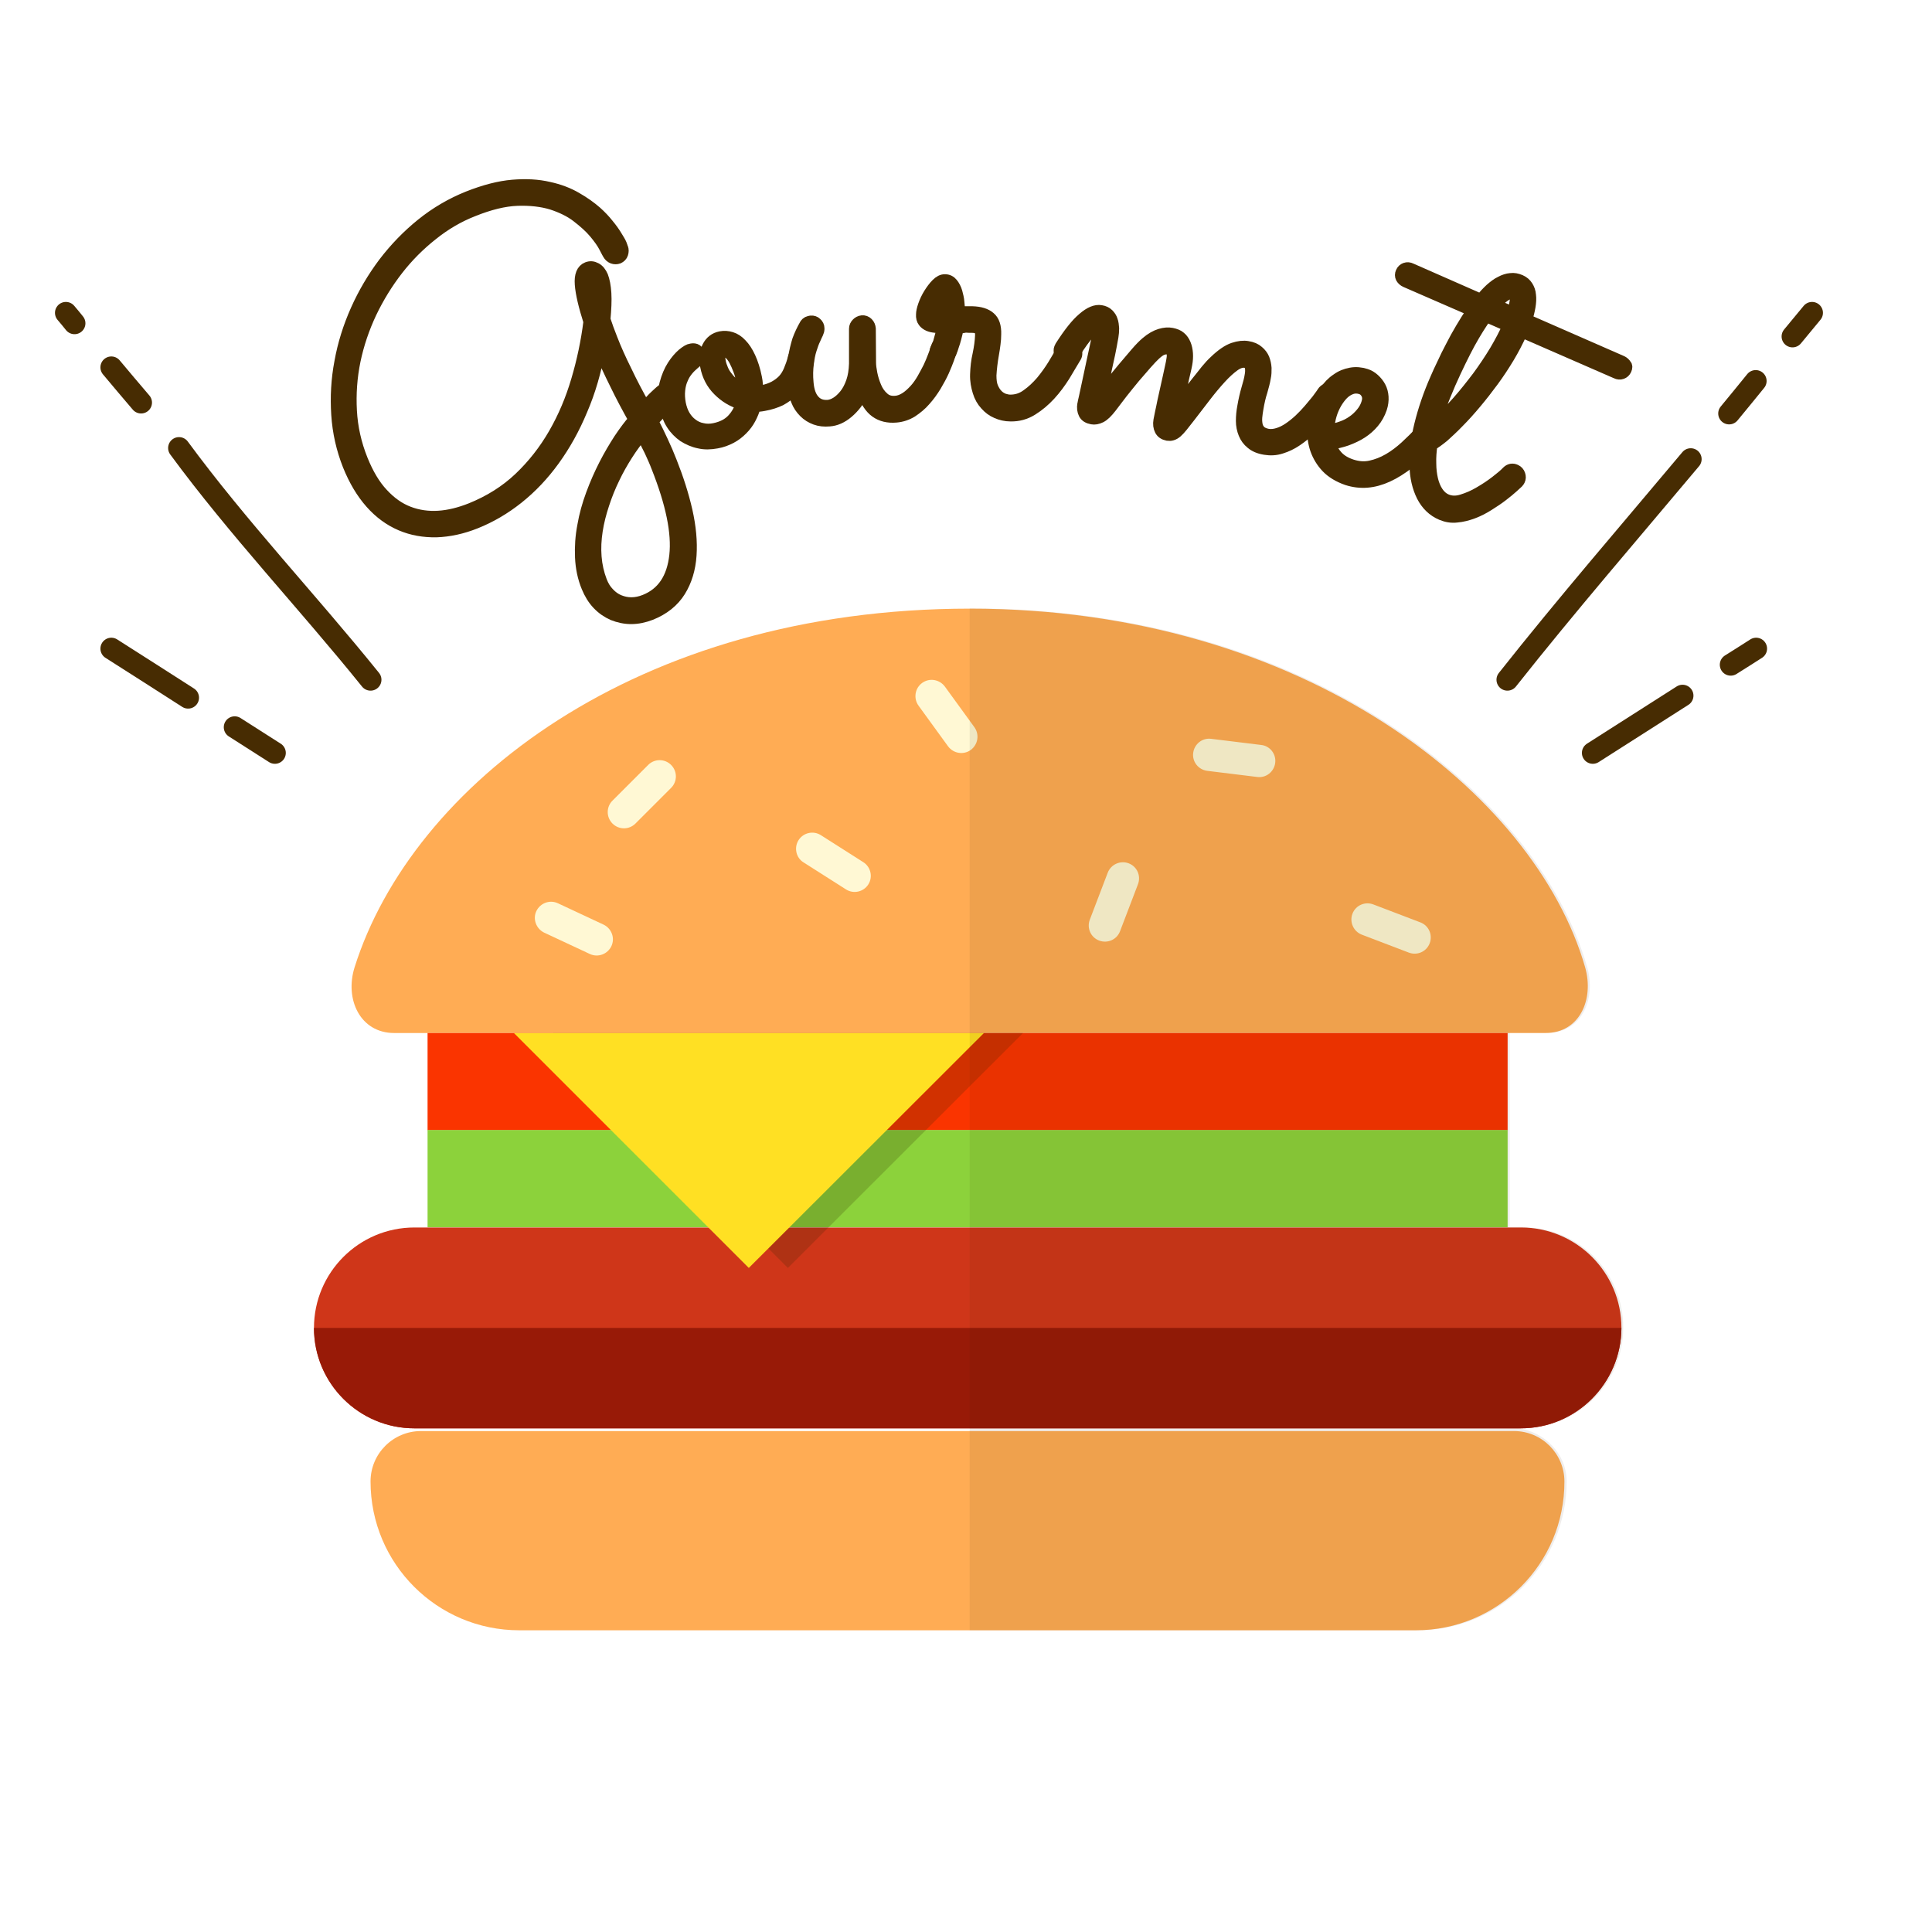
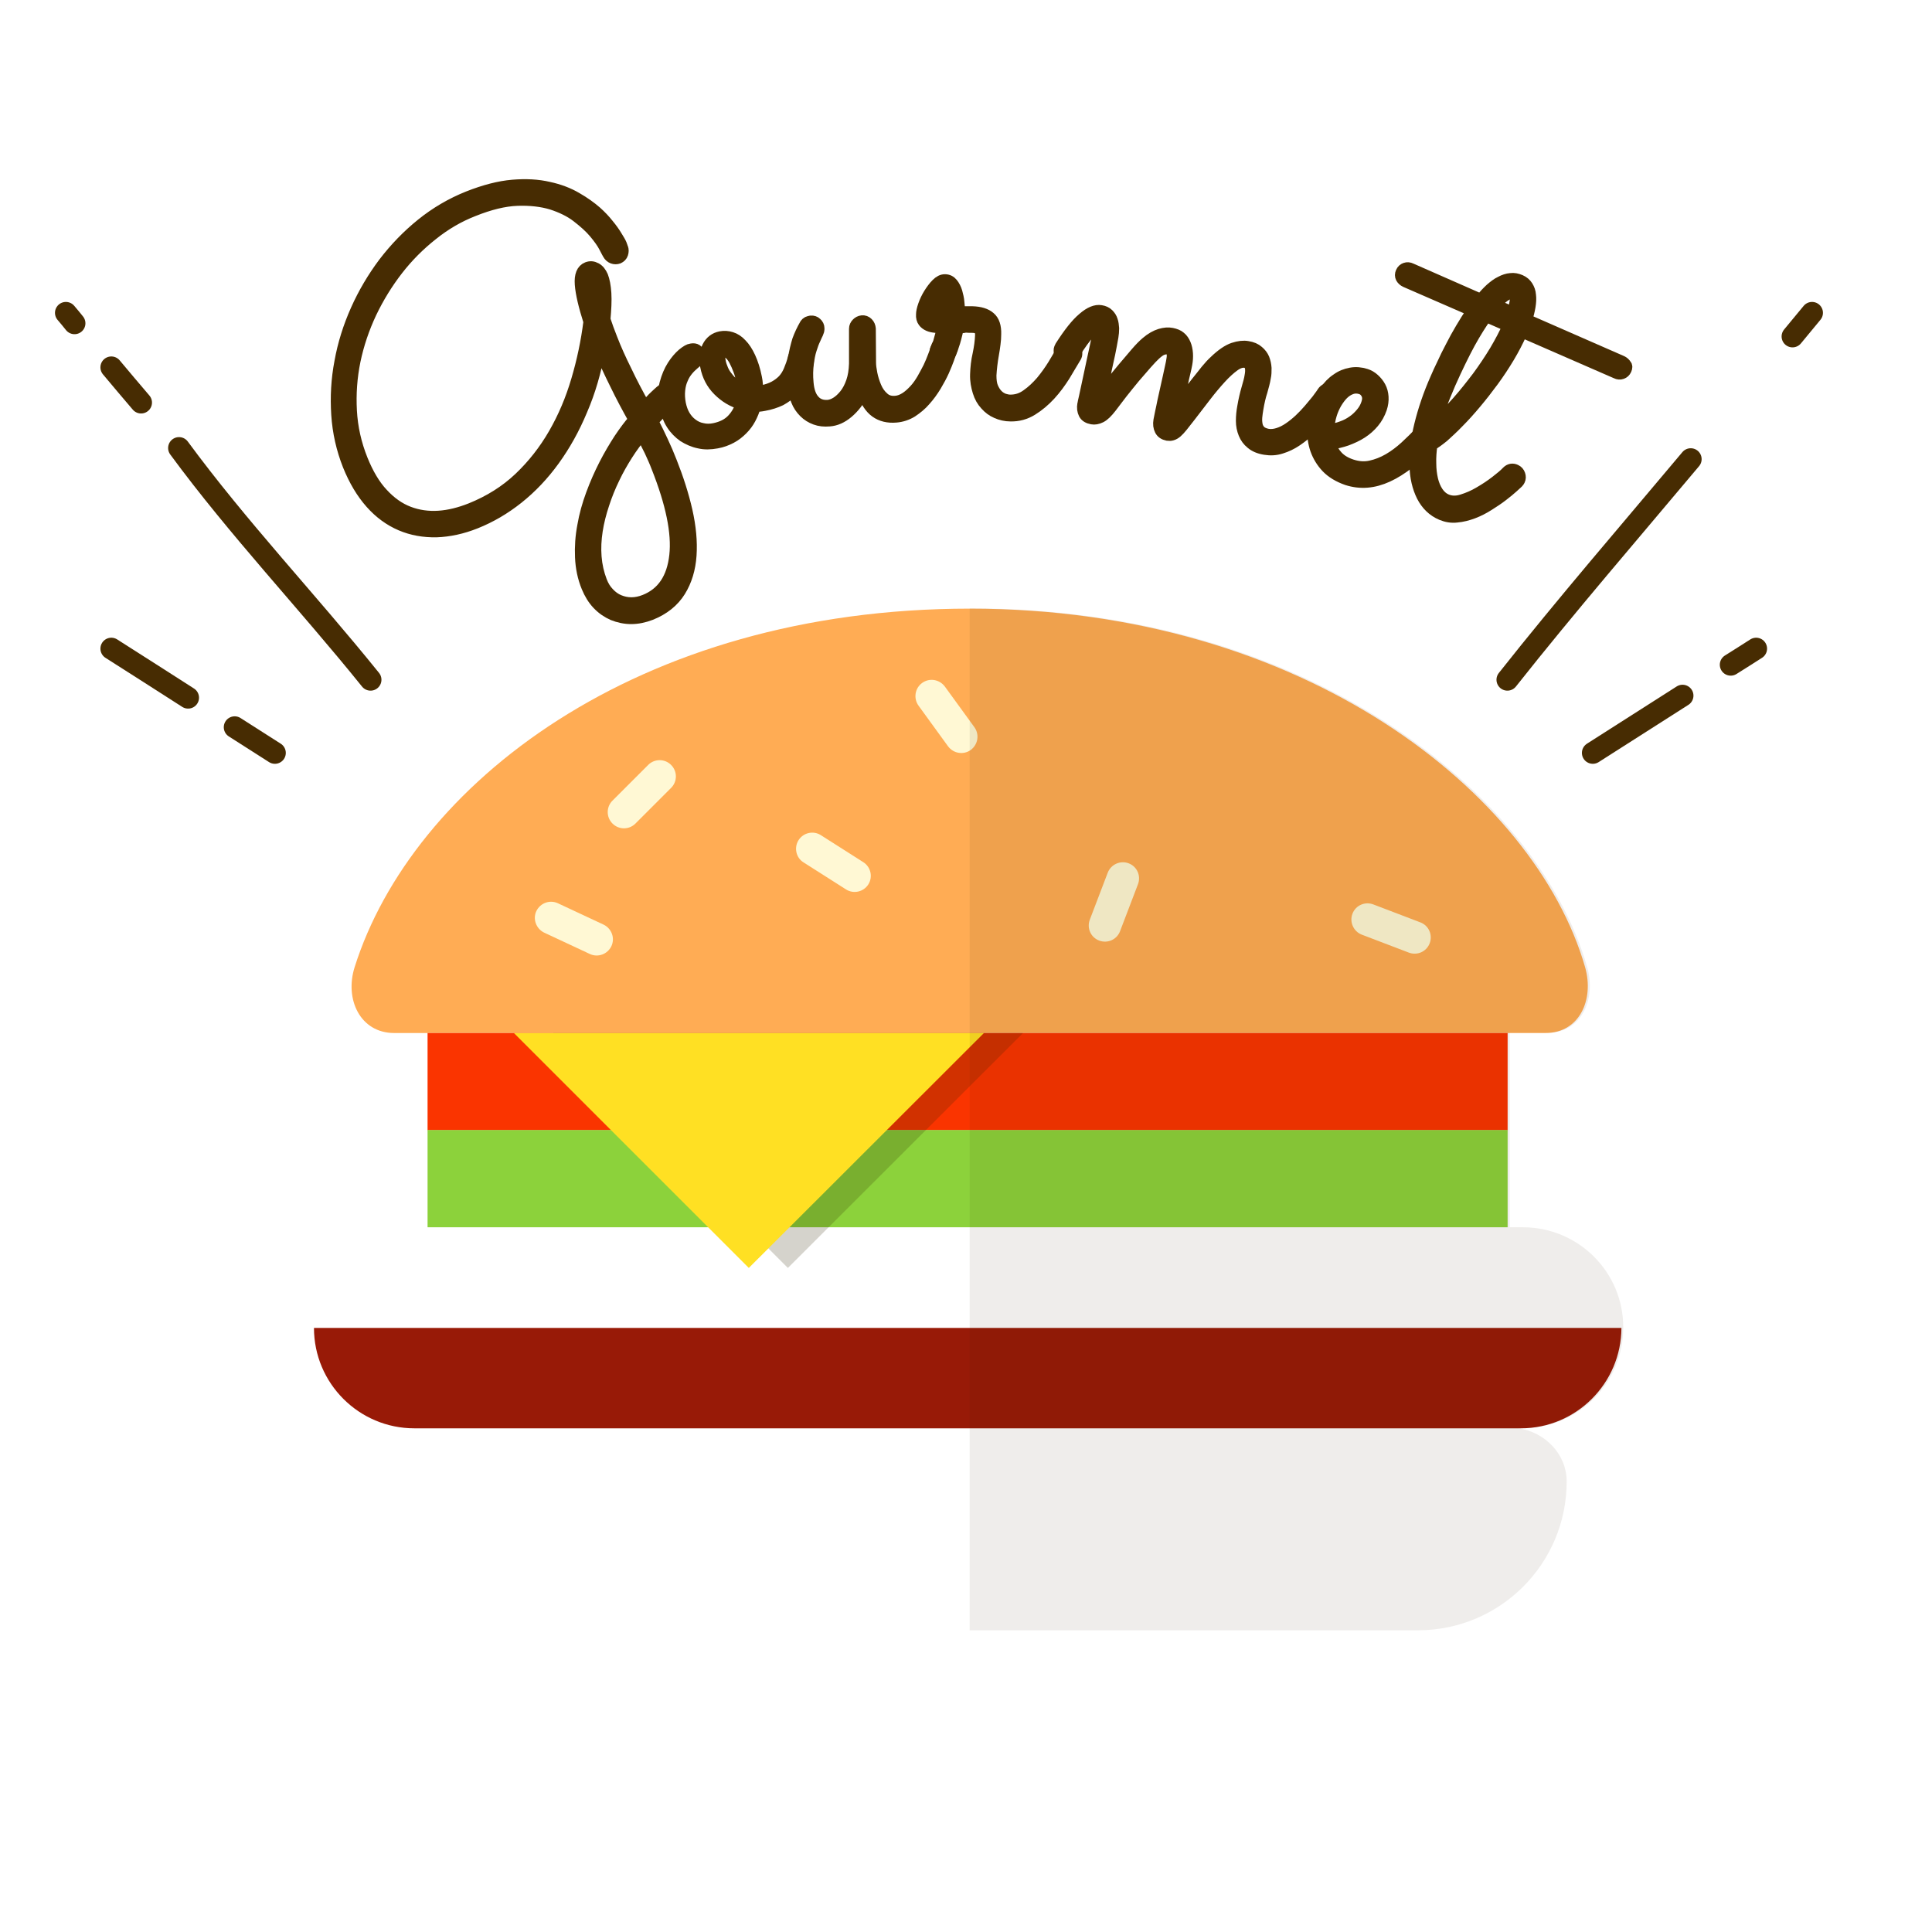
<svg xmlns="http://www.w3.org/2000/svg" version="1.1" id="レイヤー_1" x="0px" y="0px" width="850.4px" height="850.4px" viewBox="0 0 850.4 850.4" enable-background="new 0 0 850.4 850.4" xml:space="preserve">
  <g>
    <path fill="#472C02" stroke="#472C02" stroke-width="5" stroke-linecap="round" stroke-linejoin="round" stroke-miterlimit="10" d="   M274,109.1c0.3,0.8,0.3,1.7,0,2.6c-0.3,0.9-0.9,1.5-1.8,1.9c-0.8,0.3-1.7,0.3-2.5,0c-0.8-0.3-1.5-0.9-2-1.8c-0.1-0.2-0.7-1.2-1.6-3   c-0.9-1.8-2.4-3.9-4.4-6.3c-2-2.4-4.6-4.7-7.7-7.1c-3.1-2.4-6.9-4.2-11.2-5.6c-4.3-1.3-9.4-1.9-15.1-1.7   c-5.7,0.2-12.2,1.8-19.4,4.7c-6.4,2.5-12.4,6-18,10.5c-5.7,4.5-10.8,9.6-15.3,15.4c-4.5,5.8-8.4,12.1-11.7,19   c-3.2,6.8-5.6,13.9-7.1,21.1c-1.5,7.3-2,14.6-1.6,22c0.4,7.4,2,14.5,4.8,21.5c2.5,6.2,5.5,11.3,9,15c3.5,3.8,7.3,6.5,11.5,8.1   c4.2,1.6,8.6,2.2,13.2,1.9c4.6-0.3,9.3-1.5,14.1-3.4c8.2-3.3,15.4-7.8,21.4-13.5c6-5.7,11.1-12.2,15.3-19.5   c4.2-7.3,7.5-15.1,10-23.6c2.5-8.4,4.3-17,5.4-25.7c-2.2-6.9-3.5-12.4-3.8-16.4c-0.3-4,0.7-6.5,3-7.4c1.3-0.5,2.5-0.4,3.8,0.3   c1.3,0.7,2.2,1.9,2.9,3.5c0.7,1.8,1.2,4.3,1.4,7.5c0.2,3.2,0,7-0.4,11.5c0.9,2.7,1.9,5.5,3.1,8.5c1.7,4.4,3.8,9.1,6.3,14.1   c2.4,5.1,5.2,10.4,8.3,15.9c1.9-2.1,3.3-3.7,4.4-4.7c1.1-1,1.9-1.8,2.4-2.2c0.5-0.4,0.9-0.7,1.1-0.7c0.2,0,0.3-0.1,0.4-0.1   c0.8-0.3,1.7-0.3,2.5,0c0.9,0.3,1.5,1,1.9,1.9c0.3,0.7,0.3,1.3,0.1,2c-0.2,0.7-0.6,1.3-1.1,1.7c-0.1,0.1-0.9,0.9-2.4,2.3   c-1.5,1.4-3.5,3.5-5.9,6.1c1.5,2.9,2.9,5.8,4.3,8.8c1.4,3,2.7,6,3.9,9.1c2.9,7.3,5.2,14.5,6.8,21.5c1.6,7.1,2.2,13.6,1.8,19.6   c-0.4,6-2,11.3-4.8,15.8c-2.8,4.5-7.1,8-12.9,10.3c-2.9,1.1-5.7,1.7-8.6,1.7c-2.8,0-5.5-0.6-8-1.6c-2.5-1.1-4.7-2.6-6.7-4.7   c-2-2.1-3.5-4.6-4.7-7.5c-1.7-4.1-2.6-8.5-2.8-13.1c-0.2-4.6,0.1-9.2,1-13.9c0.8-4.7,2.1-9.3,3.8-13.9c1.7-4.6,3.6-8.9,5.7-13   c2.1-4.1,4.3-7.8,6.5-11.2c2.3-3.4,4.4-6.3,6.5-8.6c-2.9-5.2-5.7-10.4-8.2-15.6c-2.6-5.2-4.9-10.2-7-15.2   c-1.7,9.6-4.3,18.5-7.8,26.6c-3.4,8.2-7.5,15.5-12.2,22c-4.7,6.5-10,12.1-15.9,16.8c-5.9,4.7-12.1,8.3-18.6,10.9   c-6,2.4-11.7,3.6-17.3,3.8c-5.6,0.1-10.8-0.8-15.7-2.9c-4.9-2.1-9.3-5.3-13.2-9.7c-3.9-4.4-7.2-9.9-9.9-16.6   c-2.8-7.1-4.5-14.5-5-22.3c-0.5-7.8-0.1-15.5,1.4-23.3c1.4-7.8,3.8-15.4,7.1-22.8c3.3-7.4,7.4-14.3,12.2-20.7   c4.9-6.4,10.4-12.1,16.6-17.1c6.2-5,13-9,20.5-12c7.1-2.8,13.6-4.5,19.5-5c5.9-0.5,11.2-0.2,15.9,0.9c4.7,1,8.8,2.6,12.2,4.6   c3.5,2,6.4,4.1,8.8,6.2c2,1.8,3.8,3.7,5.2,5.5c1.5,1.8,2.7,3.5,3.6,5c0.9,1.5,1.7,2.7,2.1,3.7C273.7,108.5,274,109,274,109.1z    M282.5,191.2c-2.1,2.7-4.3,5.6-6.4,8.9c-2.1,3.3-4.1,6.8-5.8,10.4c-1.8,3.7-3.3,7.4-4.6,11.4c-1.3,3.9-2.3,7.8-2.9,11.7   c-0.6,3.9-0.8,7.7-0.5,11.5c0.3,3.8,1.1,7.3,2.4,10.7c0.8,2.1,1.9,3.9,3.3,5.3c1.3,1.4,2.8,2.5,4.5,3.2c1.7,0.7,3.5,1.1,5.4,1.1   c1.9,0,3.9-0.4,5.9-1.2c7.8-3.1,12.2-9.7,13.3-19.7c1.1-10-1.6-22.9-7.9-38.8c-0.9-2.4-2-4.8-3.1-7.2   C284.9,196.2,283.7,193.7,282.5,191.2z" />
    <path fill="#472C02" stroke="#472C02" stroke-width="5" stroke-linecap="round" stroke-linejoin="round" stroke-miterlimit="10" d="   M336.3,178.4c-1.5,0.3-2.8,0.4-3.9,0.4c-0.5,1.9-1.3,3.8-2.2,5.5c-0.9,1.7-2.1,3.3-3.5,4.7c-1.4,1.4-3,2.7-4.9,3.7   c-1.9,1-4,1.8-6.3,2.2c-2.7,0.5-5.3,0.6-7.8,0c-2.5-0.5-4.7-1.5-6.8-2.8c-2-1.4-3.8-3.2-5.2-5.4c-1.4-2.2-2.4-4.8-3-7.7   c-0.7-3.7-0.7-7.1,0.1-10.2c0.8-3,1.9-5.6,3.3-7.8c1.4-2.2,2.9-3.9,4.4-5.2c1.6-1.3,2.8-2,3.7-2.1c1-0.2,1.8-0.1,2.4,0.3   c0.6,0.4,1,1.1,1.2,2c0.2,1,0,1.8-0.5,2.4c-0.5,0.6-1.2,1.3-2,1.9c-0.8,0.7-1.7,1.5-2.6,2.6c-0.9,1.1-1.7,2.3-2.3,3.8   c-0.7,1.5-1.1,3.1-1.3,5c-0.2,1.9-0.1,3.9,0.3,6c0.4,1.9,1,3.7,1.9,5.2c0.9,1.5,2,2.8,3.4,3.8c1.3,1,2.8,1.7,4.5,2   c1.6,0.4,3.4,0.4,5.3,0c3.3-0.7,5.9-2,7.8-4c1.9-2,3.2-4.3,3.9-6.9c-3.8-1.1-7.1-3.1-10-6c-2.9-2.9-4.7-6.4-5.5-10.5   c-0.7-3.3-0.4-6.2,0.8-8.6c1.2-2.4,3.1-3.9,5.7-4.4c1.6-0.3,3.1-0.2,4.7,0.3c1.6,0.5,3,1.4,4.4,2.9c1.4,1.4,2.7,3.4,3.8,5.8   c1.1,2.4,2.1,5.4,2.8,9c0.4,1.9,0.5,3.9,0.5,6c0.4,0,0.7-0.1,1.1-0.1s0.7-0.1,1.1-0.2c2-0.4,3.7-1,5.2-1.8c1.5-0.8,2.8-1.8,3.9-2.9   c1.1-1.2,2-2.6,2.7-4.3c0.7-1.7,1.4-3.5,1.9-5.7c0.1-0.4,0.4-0.8,0.9-1.2c0.5-0.4,1.1-0.7,1.7-0.8c0.8-0.1,1.5,0,2.3,0.5   c0.8,0.5,1.3,1.2,1.5,2.2c0.1,0.5,0.1,1,0,1.6c-0.1,0.6-0.3,1.2-0.4,1.7c-0.6,1.9-1.5,3.9-2.5,5.7c-1,1.9-2.3,3.6-3.8,5.1   c-1.5,1.5-3.4,2.9-5.4,4C341.5,177.1,339.1,177.9,336.3,178.4z M317,159.3c0.2,1.1,0.6,2.2,1.1,3.4c0.5,1.2,1.2,2.3,2.1,3.4   c0.8,1.1,1.8,2.1,3,3c1.1,0.9,2.4,1.6,3.7,2.1c-0.1-1.3-0.2-2.5-0.4-3.6c-0.3-1.6-0.7-3.2-1.3-4.7c-0.6-1.6-1.2-3-1.9-4.3   c-0.7-1.3-1.5-2.3-2.3-3c-0.8-0.7-1.7-1-2.5-0.8c-0.4,0.1-0.8,0.4-1.2,1.1C316.7,156.3,316.6,157.5,317,159.3z" />
    <path fill="#472C02" stroke="#472C02" stroke-width="5" stroke-linecap="round" stroke-linejoin="round" stroke-miterlimit="10" d="   M379.8,173c-1.8,3.6-4,6.4-6.6,8.6s-5.3,3.4-8.1,3.6c-2.3,0.2-4.3,0-6.2-0.7s-3.5-1.7-4.9-3.1c-1.4-1.4-2.6-3.1-3.4-5.2   c-0.9-2.1-1.4-4.4-1.6-7.1c-0.4-4.1-0.3-7.9,0.3-11.1c0.5-3.3,1.2-6,1.9-8.3c0.8-2.2,1.9-4.6,3.3-7c0.3-0.4,0.6-0.7,1-0.9   c0.4-0.2,0.9-0.3,1.4-0.4c0.9-0.1,1.8,0.2,2.4,0.8c0.7,0.6,1.1,1.4,1.1,2.3c0,0.4,0,0.7-0.1,1.1c-0.1,0.4-0.3,0.7-0.4,1.1   c-0.3,0.6-0.7,1.4-1.2,2.6c-0.6,1.2-1.1,2.6-1.7,4.5c-0.6,1.8-1,4-1.3,6.4c-0.3,2.4-0.4,5.2-0.1,8.3c0.3,3.5,1.2,6.1,2.8,7.8   c1.5,1.7,3.6,2.4,6.1,2.2c1.1-0.1,2.3-0.5,3.6-1.3c1.3-0.8,2.6-2,3.8-3.5s2.2-3.4,3-5.7c0.8-2.3,1.2-4.9,1.3-7.9l0-15.4   c0-0.9,0.4-1.7,1-2.3c0.6-0.6,1.3-1,2.2-1.1c1-0.1,1.8,0.2,2.5,0.9c0.7,0.7,1,1.5,1.1,2.5l0.1,14.9c0,1.3,0.2,2.9,0.6,4.9   c0.4,2,1,3.9,1.8,5.8c0.8,1.9,1.9,3.5,3.4,4.8c1.4,1.3,3.2,1.8,5.3,1.6c1.5-0.1,3-0.7,4.4-1.6c1.4-0.9,2.7-2.1,4-3.5   c1.3-1.4,2.4-3,3.4-4.7c1-1.7,1.9-3.5,2.8-5.2c0.8-1.7,1.5-3.4,2.1-5c0.6-1.6,1.1-2.9,1.4-4c0.2-0.7,0.6-1.2,1.1-1.6   c0.5-0.4,1.1-0.6,1.7-0.7c1.1-0.1,1.9,0.2,2.6,0.9c0.7,0.7,1,1.4,1.1,2.2c0,0.5,0,0.9-0.2,1.4c-0.2,0.5-0.6,1.5-1.1,3.1   c-0.6,1.6-1.3,3.4-2.2,5.4c-0.9,2-2.1,4.2-3.4,6.4c-1.4,2.3-2.9,4.4-4.7,6.4c-1.7,2-3.7,3.6-5.8,5c-2.1,1.3-4.5,2.1-7,2.3   c-3.5,0.3-6.5-0.4-9-2.2S381.2,176.6,379.8,173z" />
    <path fill="#472C02" stroke="#472C02" stroke-width="5" stroke-linecap="round" stroke-linejoin="round" stroke-miterlimit="10" d="   M421.7,144.2c-0.3,1.6-0.6,3.1-1,4.5c-0.4,1.4-0.7,2.6-1.1,3.6c-0.3,1-0.6,1.9-0.9,2.5c-0.3,0.7-0.4,1-0.5,1.1   c-0.6,1.4-1.7,2-3.2,2c-0.8,0-1.6-0.3-2.3-1c-0.7-0.6-1-1.4-1-2.4c0-0.4,0.1-0.6,0.2-0.8c0.1-0.2,0.3-0.5,0.6-1.1   c0.2-0.5,0.6-1.4,0.9-2.7c0.4-1.2,0.9-3.2,1.4-5.8c-1,0-2.1-0.1-3.1-0.1c-1.1-0.1-2.1-0.3-3-0.7c-0.9-0.4-1.7-1-2.2-1.7   c-0.6-0.8-0.9-1.9-0.8-3.2c0-1,0.3-2.4,0.9-4.1c0.6-1.7,1.4-3.4,2.4-5c1-1.6,2.1-3.1,3.3-4.3c1.2-1.2,2.4-1.8,3.6-1.8   c1.4,0,2.5,0.6,3.3,1.6c0.8,1,1.5,2.3,1.9,3.7c0.4,1.5,0.8,3,0.9,4.6c0.2,1.6,0.3,3,0.2,4.2c1,0,2,0,3,0c1,0,1.9,0,2.8,0   c3.4,0.1,6,0.9,7.7,2.4c1.8,1.5,2.6,4,2.5,7.4c0,1.4-0.1,2.8-0.3,4.3c-0.2,1.5-0.4,3-0.7,4.6c-0.3,1.6-0.5,3.1-0.7,4.7   c-0.2,1.5-0.3,3.1-0.4,4.5c0,2.1,0.2,3.9,0.8,5.3c0.6,1.4,1.3,2.5,2.2,3.4c0.9,0.9,1.8,1.4,2.8,1.8c1,0.3,1.9,0.5,2.8,0.5   c2.6,0,5-0.7,7.3-2.4c2.3-1.6,4.4-3.6,6.4-5.9c1.9-2.3,3.7-4.8,5.3-7.4c1.6-2.6,2.9-4.9,3.9-6.8c0.3-0.5,0.7-0.9,1.3-1.2   c0.5-0.3,1.1-0.4,1.7-0.4c1.1,0,1.9,0.4,2.5,1.1c0.6,0.7,0.9,1.5,0.8,2.3c0,0.6-0.1,1.1-0.4,1.6c-1.4,2.4-3.1,5.1-4.9,8.2   c-1.9,3-4,5.9-6.4,8.5c-2.4,2.6-5,4.8-7.9,6.6c-2.9,1.8-6.1,2.7-9.6,2.6c-2.1,0-4.2-0.5-6-1.3c-1.9-0.8-3.5-2-4.9-3.6   c-1.4-1.5-2.5-3.4-3.2-5.7s-1.2-4.8-1.1-7.6c0.1-3,0.4-5.9,1.1-8.9c0.6-2.9,1-5.7,1.1-8.4c0-1.1-0.2-2-0.7-2.6   c-0.5-0.6-1.6-0.9-3.3-0.9c-0.8,0-1.7,0-2.7-0.1C423.9,144.2,422.8,144.2,421.7,144.2z M415.8,137.5c0-0.4,0-1,0-1.7   c0-0.7-0.1-1.4-0.1-2c-0.1-0.7-0.2-1.2-0.3-1.7c-0.1-0.5-0.3-0.7-0.5-0.7c-0.2,0-0.4,0.2-0.7,0.7c-0.3,0.4-0.6,1-0.9,1.6   c-0.3,0.6-0.6,1.3-0.8,2c-0.3,0.7-0.4,1.3-0.6,1.8L415.8,137.5z" />
    <path fill="#472C02" stroke="#472C02" stroke-width="5" stroke-linecap="round" stroke-linejoin="round" stroke-miterlimit="10" d="   M484.1,175.2c1.2-1.6,2.7-3.6,4.5-6c1.8-2.4,3.7-4.7,5.7-7.1s3.9-4.6,5.7-6.7c1.8-2.1,3.4-3.7,4.6-4.7c2.1-1.8,4.1-2.9,6-3.5   c2-0.6,3.7-0.7,5.2-0.4c1.5,0.3,2.8,0.8,3.7,1.6c1,0.8,1.7,1.9,2.2,3.1c0.5,1.2,0.8,2.6,0.9,4.1c0.1,1.5,0,3.1-0.3,4.7   c-0.2,0.9-0.4,2.2-0.8,3.7c-0.4,1.5-0.7,3.1-1.1,4.9c-0.4,1.7-0.8,3.5-1.2,5.4c-0.4,1.9-0.8,3.6-1.1,5.2c1.2-1.6,2.5-3.4,4-5.3   c1.5-1.9,3-3.9,4.5-5.8c1.5-1.9,3-3.7,4.3-5.4c1.4-1.7,2.6-3,3.7-4c3.1-3,5.9-4.9,8.3-5.7c2.4-0.8,4.5-1,6.2-0.7c2,0.3,3.6,1,4.7,2   c1.2,1,2,2.1,2.5,3.3c0.5,1.3,0.8,2.6,0.9,4.1c0,1.5,0,2.8-0.3,4.1c-0.3,2-0.9,4-1.5,6.2c-0.7,2.1-1.3,4.7-1.8,7.7   c-0.2,1.2-0.4,2.5-0.5,3.7c-0.1,1.3,0,2.4,0.2,3.4c0.2,1,0.7,1.9,1.4,2.6c0.7,0.7,1.8,1.2,3.2,1.5c1.5,0.3,3.1,0.1,4.7-0.4   c1.6-0.5,3.2-1.3,4.8-2.4c1.6-1.1,3.1-2.3,4.6-3.7c1.5-1.4,2.9-2.9,4.2-4.4c1.3-1.5,2.4-2.9,3.5-4.2c1-1.4,1.9-2.5,2.5-3.5   c0.4-0.6,0.9-1,1.5-1.3s1.2-0.3,1.8-0.2c1,0.2,1.7,0.7,2.2,1.5c0.5,0.8,0.7,1.7,0.5,2.5c-0.1,0.4-0.2,0.8-0.5,1.2   c-0.3,0.4-1,1.3-1.9,2.7c-1,1.4-2.2,2.9-3.7,4.6c-1.5,1.7-3.2,3.5-5.1,5.3c-1.9,1.8-4,3.5-6.2,5c-2.2,1.5-4.5,2.6-6.8,3.3   c-2.4,0.8-4.8,0.9-7.2,0.5c-2.6-0.4-4.6-1.3-6-2.5c-1.5-1.2-2.5-2.6-3.2-4.3c-0.7-1.7-1.1-3.6-1.1-5.6c0-2.1,0.2-4.2,0.6-6.3   c0.5-2.9,1.1-5.5,1.8-7.9c0.7-2.4,1.2-4.2,1.4-5.6c0.3-1.5,0.3-2.6,0.2-3.4c-0.1-0.8-0.4-1.4-0.7-1.8c-0.3-0.4-0.7-0.6-1-0.7   c-0.3-0.1-0.6-0.2-0.8-0.2c-1.4-0.2-3,0.3-4.8,1.6c-1.8,1.3-3.8,3.1-5.9,5.4c-2.1,2.3-4.3,4.9-6.6,7.9c-2.3,3-4.6,6-7,9.1   c-1.3,1.7-2.4,3.1-3.3,4.2c-0.9,1.1-1.7,2-2.4,2.6c-0.7,0.6-1.4,1-2.1,1.2c-0.6,0.2-1.3,0.2-2,0.1c-1.5-0.3-2.6-1-3.2-2.2   c-0.6-1.2-0.8-2.6-0.5-4.3c0.2-0.9,0.4-2,0.7-3.5c0.3-1.5,0.7-3.1,1-4.8c0.4-1.7,0.8-3.5,1.2-5.4c0.4-1.9,0.8-3.6,1.2-5.4   c0.4-1.7,0.7-3.2,1-4.6c0.3-1.3,0.5-2.4,0.6-3.1c0.3-1.5,0.2-2.7-0.2-3.4c-0.4-0.8-1-1.2-1.7-1.3c-0.6-0.1-1.4,0-2.3,0.3   c-0.9,0.3-2,1.1-3.2,2.2c-1,0.9-2.3,2.3-3.9,4.1c-1.6,1.8-3.3,3.8-5.2,6c-1.8,2.2-3.7,4.5-5.5,6.8c-1.8,2.3-3.4,4.5-4.8,6.3   c-1.7,2.2-3.2,3.7-4.6,4.4c-1.4,0.7-2.7,0.9-3.8,0.7c-1.7-0.3-2.9-1-3.5-2.2c-0.6-1.2-0.8-2.6-0.5-4.3c0-0.2,0.3-1.2,0.7-3.1   s0.9-4.3,1.5-7c0.6-2.8,1.2-5.7,1.9-8.9c0.7-3.1,1.3-6.1,1.9-8.8c0.3-1.5,0.5-2.8,0.5-4.1s-0.1-2-0.3-2.3c-0.5,0-1.6,1-3.3,2.8   c-1.7,1.8-4.1,5.1-7.1,9.8c-0.4,0.6-0.9,1-1.6,1.3c-0.6,0.2-1.3,0.3-1.9,0.2c-1-0.2-1.7-0.6-2.2-1.4c-0.5-0.8-0.6-1.6-0.5-2.5   c0.1-0.4,0.2-0.8,0.5-1.3c3.7-5.8,7-10,10-12.5c2.9-2.5,5.5-3.6,7.8-3.2c1.3,0.2,2.4,0.7,3.2,1.5s1.4,1.7,1.7,2.7   c0.4,1.1,0.5,2.2,0.6,3.5c0,1.3-0.1,2.5-0.3,3.7c-0.9,5.2-1.9,10-2.9,14.3C486.2,166.5,485.2,170.8,484.1,175.2z" />
    <path fill="#472C02" stroke="#472C02" stroke-width="5" stroke-linecap="round" stroke-linejoin="round" stroke-miterlimit="10" d="   M585.5,195.4c0.6,2,1.7,3.9,3.2,5.5c1.5,1.6,3.6,2.9,6.4,3.8c2.8,0.9,5.5,1.1,8.2,0.5c2.7-0.6,5.3-1.6,7.9-3.1   c2.6-1.5,5.1-3.4,7.4-5.5c2.4-2.2,4.6-4.4,6.7-6.6c0.5-0.5,1-0.9,1.7-1c0.6-0.1,1.2-0.1,1.8,0.1c1,0.3,1.6,0.9,2,1.8   c0.4,0.9,0.4,1.7,0.1,2.5c-0.1,0.3-0.2,0.5-0.3,0.7c-0.1,0.2-0.3,0.4-0.5,0.5c-6.8,7.3-13.2,12.3-19.3,15.1   c-6.1,2.8-12,3.3-17.9,1.4c-3.7-1.3-6.7-3.1-8.9-5.4s-3.8-5-4.8-7.8c-1-2.9-1.4-5.9-1.3-9c0.1-3.2,0.7-6.2,1.6-9.1   c1-2.9,2.2-5.4,3.7-7.6c1.5-2.2,3.2-4,5.2-5.3c1.9-1.4,4-2.2,6.2-2.6c2.2-0.4,4.4-0.2,6.6,0.5c1.3,0.4,2.5,1.1,3.6,2.1   c1.1,1,2,2.1,2.7,3.4c0.7,1.3,1.1,2.8,1.2,4.4c0.1,1.6-0.1,3.3-0.7,5.1c-0.8,2.3-1.9,4.3-3.4,6.1c-1.5,1.8-3.2,3.3-5.2,4.6   c-2,1.3-4.2,2.3-6.6,3.2C590.5,194.5,588,195.1,585.5,195.4z M584.8,189.1c2-0.1,3.9-0.5,5.7-1.2c1.8-0.6,3.5-1.5,4.9-2.5   c1.5-1,2.7-2.2,3.8-3.5c1.1-1.3,1.9-2.7,2.4-4.2c0.6-1.7,0.6-3.1,0-4.3c-0.6-1.2-1.4-1.9-2.5-2.3c-1.5-0.5-3-0.5-4.3,0   c-1.4,0.5-2.6,1.3-3.7,2.4c-1.1,1.1-2.1,2.5-3,4c-0.9,1.6-1.6,3.2-2.1,4.8c-0.3,1-0.6,2.1-0.8,3.3C585,186.8,584.8,188,584.8,189.1   z" />
    <path fill="#472C02" stroke="#472C02" stroke-width="5" stroke-linecap="round" stroke-linejoin="round" stroke-miterlimit="10" d="   M715.7,162.7c-0.4,0.9-1,1.4-1.8,1.7c-0.8,0.3-1.7,0.2-2.5-0.2l-41.5-18.1l-0.4,0.9c-1.5,3.3-3.3,6.8-5.4,10.3   c-2.1,3.5-4.4,7-6.9,10.4c-2.5,3.4-5,6.6-7.6,9.7c-2.6,3.1-5.1,5.9-7.6,8.4c-2.4,2.5-4.7,4.6-6.7,6.4c-2.1,1.7-3.8,2.9-5.1,3.7   c-0.4,2.8-0.6,5.5-0.5,8.1c0,2.6,0.3,4.9,0.8,7.1c0.5,2.1,1.3,4,2.3,5.5c1,1.5,2.3,2.7,4,3.4c1.9,0.8,4.2,0.9,6.7,0.1   c2.6-0.8,5.2-1.9,7.7-3.4c2.6-1.5,5-3.1,7.2-4.8c2.2-1.7,3.9-3.1,5-4.3c1.1-1.1,2.4-1.3,3.7-0.7c0.9,0.4,1.5,1.1,1.8,2   c0.3,0.9,0.3,1.7-0.1,2.5c-0.2,0.4-0.4,0.7-0.7,1c-0.3,0.3-1.1,1-2.3,2.1c-1.2,1.1-2.7,2.3-4.5,3.7c-1.8,1.4-3.8,2.7-6,4.1   c-2.2,1.4-4.5,2.6-6.9,3.5c-2.4,0.9-4.8,1.5-7.1,1.7c-2.4,0.3-4.6-0.1-6.8-1c-3.8-1.6-6.6-4.4-8.5-8.1c-1.9-3.8-3-8.3-3.1-13.6   c-0.2-5.3,0.5-11.3,2.1-17.8c1.6-6.5,3.9-13.4,7.1-20.6c0.8-1.8,1.7-3.9,2.9-6.3c1.1-2.4,2.3-4.9,3.7-7.5c1.3-2.6,2.8-5.3,4.4-8   c1.6-2.7,3.2-5.3,5-7.8l-29.4-12.8c-0.9-0.4-1.5-1-1.9-1.7c-0.4-0.8-0.4-1.6,0-2.5c0.4-0.9,1-1.4,1.8-1.7c0.8-0.3,1.7-0.2,2.5,0.2   l30.7,13.5c1.4-1.7,2.8-3.2,4.3-4.6c1.5-1.3,2.9-2.4,4.4-3.1c1.5-0.8,3-1.3,4.4-1.4c1.5-0.2,2.9,0.1,4.3,0.7   c1.4,0.6,2.4,1.5,3.1,2.6c0.7,1.1,1.2,2.4,1.3,3.9c0.2,1.5,0.1,3.2-0.2,5c-0.3,1.8-0.8,3.8-1.4,5.8l41.8,18.3   c0.9,0.4,1.5,1,1.9,1.7C716.1,161,716.1,161.8,715.7,162.7z M631.8,186.7c3.2-2.9,6.4-6.1,9.6-9.7c3.2-3.6,6.1-7.3,9-11.1   c2.8-3.8,5.4-7.7,7.7-11.5c2.3-3.9,4.2-7.5,5.7-10.9l-9.6-4.2c-2.2,3-4.7,7-7.3,11.7c-2.6,4.8-5.5,10.7-8.7,17.9   c-1.7,4-3.1,7.4-4.1,10.2C633.1,181.7,632.4,184.3,631.8,186.7z M666.2,128.9c-0.5-0.2-1.4,0-2.8,0.7c-1.4,0.7-3.2,2.2-5.3,4.5   l7.8,3.4c0.7-2.4,1.1-4.4,1.2-5.9C667.2,130.1,666.9,129.1,666.2,128.9z" />
  </g>
  <g>
    <path fill="#FFAC54" d="M680.3,454.7c14.9,0,21.5-14.7,17.4-29c-22-76.4-123.6-157.8-270.8-157.8s-245.6,78-270.8,157.8   c-4.5,14.2,2.5,29,17.4,29H680.3z" />
    <rect x="188.2" y="454.7" fill="#FA3400" width="475.4" height="42.8" />
-     <path fill="#FFAC54" d="M623.2,717.6H228.6c-36.2,0-65.5-29.3-65.5-65.5l0,0c0-12.3,10-22.2,22.2-22.2h481.1   c12.3,0,22.2,10,22.2,22.2l0,0C688.7,688.3,659.3,717.6,623.2,717.6z" />
    <rect x="188.2" y="497.4" fill="#8CD23B" width="475.4" height="42.8" />
-     <path fill="#CF3619" d="M669.4,628.7h-487c-24.4,0-44.2-19.8-44.2-44.2l0,0c0-24.4,19.8-44.2,44.2-44.2h487.1   c24.4,0,44.2,19.8,44.2,44.2l0,0C713.6,608.9,693.8,628.7,669.4,628.7z" />
    <path fill="#981A07" d="M669.4,628.7h-487c-24.4,0-44.2-19.8-44.2-44.2l0,0h575.5l0,0C713.6,608.9,693.8,628.7,669.4,628.7z" />
    <polygon opacity="0.2" fill="#2D2602" enable-background="new    " points="243.4,454.7 450.3,454.7 346.8,558.1  " />
    <g>
      <path fill="#FFF8D4" d="M269.6,362.5L269.6,362.5c-2.8-2.8-2.8-7.3,0-10.1l15.7-15.7c2.8-2.8,7.3-2.8,10.1,0l0,0    c2.8,2.8,2.8,7.3,0,10.1l-15.7,15.7C276.9,365.3,272.4,365.3,269.6,362.5z" />
    </g>
    <g>
      <path fill="#FFF8D4" d="M351.5,369.8L351.5,369.8c2.1-3.3,6.5-4.3,9.8-2.2l18.7,11.9c3.3,2.1,4.3,6.5,2.2,9.8l0,0    c-2.1,3.3-6.5,4.3-9.8,2.2l-18.7-11.9C350.4,377.6,349.4,373.1,351.5,369.8z" />
    </g>
    <g>
      <path fill="#FFF8D4" d="M405.9,300.6L405.9,300.6c3.2-2.3,7.6-1.6,10,1.6l13,17.9c2.3,3.2,1.6,7.6-1.6,10l0,0    c-3.2,2.3-7.6,1.6-10-1.6l-13-17.9C402,307.4,402.7,302.9,405.9,300.6z" />
    </g>
    <g>
      <path fill="#FFF8D4" d="M496.8,380L496.8,380c3.7,1.4,5.5,5.5,4.1,9.2l-7.9,20.7c-1.4,3.7-5.5,5.5-9.2,4.1l0,0    c-3.7-1.4-5.5-5.5-4.1-9.2l7.9-20.7C489,380.5,493.1,378.6,496.8,380z" />
    </g>
    <g>
      <path fill="#FFF8D4" d="M595.3,402.2L595.3,402.2c1.4-3.7,5.5-5.5,9.2-4.1l20.7,7.9c3.7,1.4,5.5,5.5,4.1,9.2l0,0    c-1.4,3.7-5.5,5.5-9.2,4.1l-20.7-7.9C595.8,410,593.9,405.9,595.3,402.2z" />
    </g>
    <g>
-       <path fill="#FFF8D4" d="M561.3,335.8L561.3,335.8c-0.5,3.9-4,6.7-7.9,6.2l-22-2.7c-3.9-0.5-6.7-4-6.2-7.9l0,0    c0.5-3.9,4-6.7,7.9-6.2l22,2.7C559,328.3,561.8,331.9,561.3,335.8z" />
-     </g>
+       </g>
    <g>
      <path fill="#FFF8D4" d="M236.1,401L236.1,401c1.7-3.5,5.9-5.1,9.5-3.4l20.1,9.4c3.5,1.7,5.1,5.9,3.4,9.5l0,0    c-1.7,3.5-5.9,5.1-9.5,3.4l-20.1-9.4C236,408.8,234.4,404.5,236.1,401z" />
    </g>
    <polygon fill="#FFE023" points="226.2,454.7 433.1,454.7 329.6,558.1  " />
    <path opacity="8.000000e-02" fill="#3D1E00" enable-background="new    " d="M670.3,540.2h-5.8v-42.8v-42.8h16.7   c14.9,0,21.5-14.7,17.4-29c-22-76.4-123.6-157.8-270.8-157.8c-0.3,0-0.7,0-1,0v449.8h197.3c36.2,0,65.5-29.3,65.5-65.5l0,0   c0-12.1-9.6-21.9-21.7-23.5h2.4c24.4,0,44.2-19.8,44.2-44.2l0,0C714.6,560,694.8,540.2,670.3,540.2z" />
  </g>
  <ellipse fill="none" cx="425.2" cy="552.2" rx="449.5" ry="376.9" />
  <path fill="none" stroke="#472C02" stroke-width="9.6" stroke-linecap="round" stroke-linejoin="round" stroke-miterlimit="10" d="  M78.8,197.2c26.1,35.5,56.5,67.5,84.3,102" />
  <path fill="none" stroke="#472C02" stroke-width="9.6" stroke-linecap="round" stroke-linejoin="round" stroke-miterlimit="10" d="  M49,161.7c4.3,5.2,8.7,10.3,13.1,15.5" />
  <path fill="none" stroke="#472C02" stroke-width="9.6" stroke-linecap="round" stroke-linejoin="round" stroke-miterlimit="10" d="  M29,137.7c1.3,1.5,2.6,3.1,3.8,4.6" />
  <path fill="none" stroke="#472C02" stroke-width="9.6" stroke-linecap="round" stroke-linejoin="round" stroke-miterlimit="10" d="  M744.2,202.1c-27,32.2-54.6,64.1-80.7,97.1" />
-   <path fill="none" stroke="#472C02" stroke-width="9.6" stroke-linecap="round" stroke-linejoin="round" stroke-miterlimit="10" d="  M772.8,167.7c-3.9,4.8-7.8,9.6-11.7,14.3" />
  <path fill="none" stroke="#472C02" stroke-width="9.6" stroke-linecap="round" stroke-linejoin="round" stroke-miterlimit="10" d="  M797.6,137.7c-2.9,3.5-5.7,6.9-8.6,10.4" />
  <path fill="none" stroke="#472C02" stroke-width="9.6" stroke-linecap="round" stroke-linejoin="round" stroke-miterlimit="10" d="  M103.3,320.1c5.9,3.8,11.8,7.5,17.7,11.3" />
  <path fill="none" stroke="#472C02" stroke-width="9.6" stroke-linecap="round" stroke-linejoin="round" stroke-miterlimit="10" d="  M49,285.5c11.3,7.2,22.6,14.4,33.8,21.6" />
  <path fill="none" stroke="#472C02" stroke-width="9.6" stroke-linecap="round" stroke-linejoin="round" stroke-miterlimit="10" d="  M740.6,306.2c-13.2,8.4-26.3,16.8-39.5,25.2" />
  <path fill="none" stroke="#472C02" stroke-width="9.6" stroke-linecap="round" stroke-linejoin="round" stroke-miterlimit="10" d="  M773,285.5c-3.7,2.4-7.4,4.7-11.2,7.1" />
</svg>